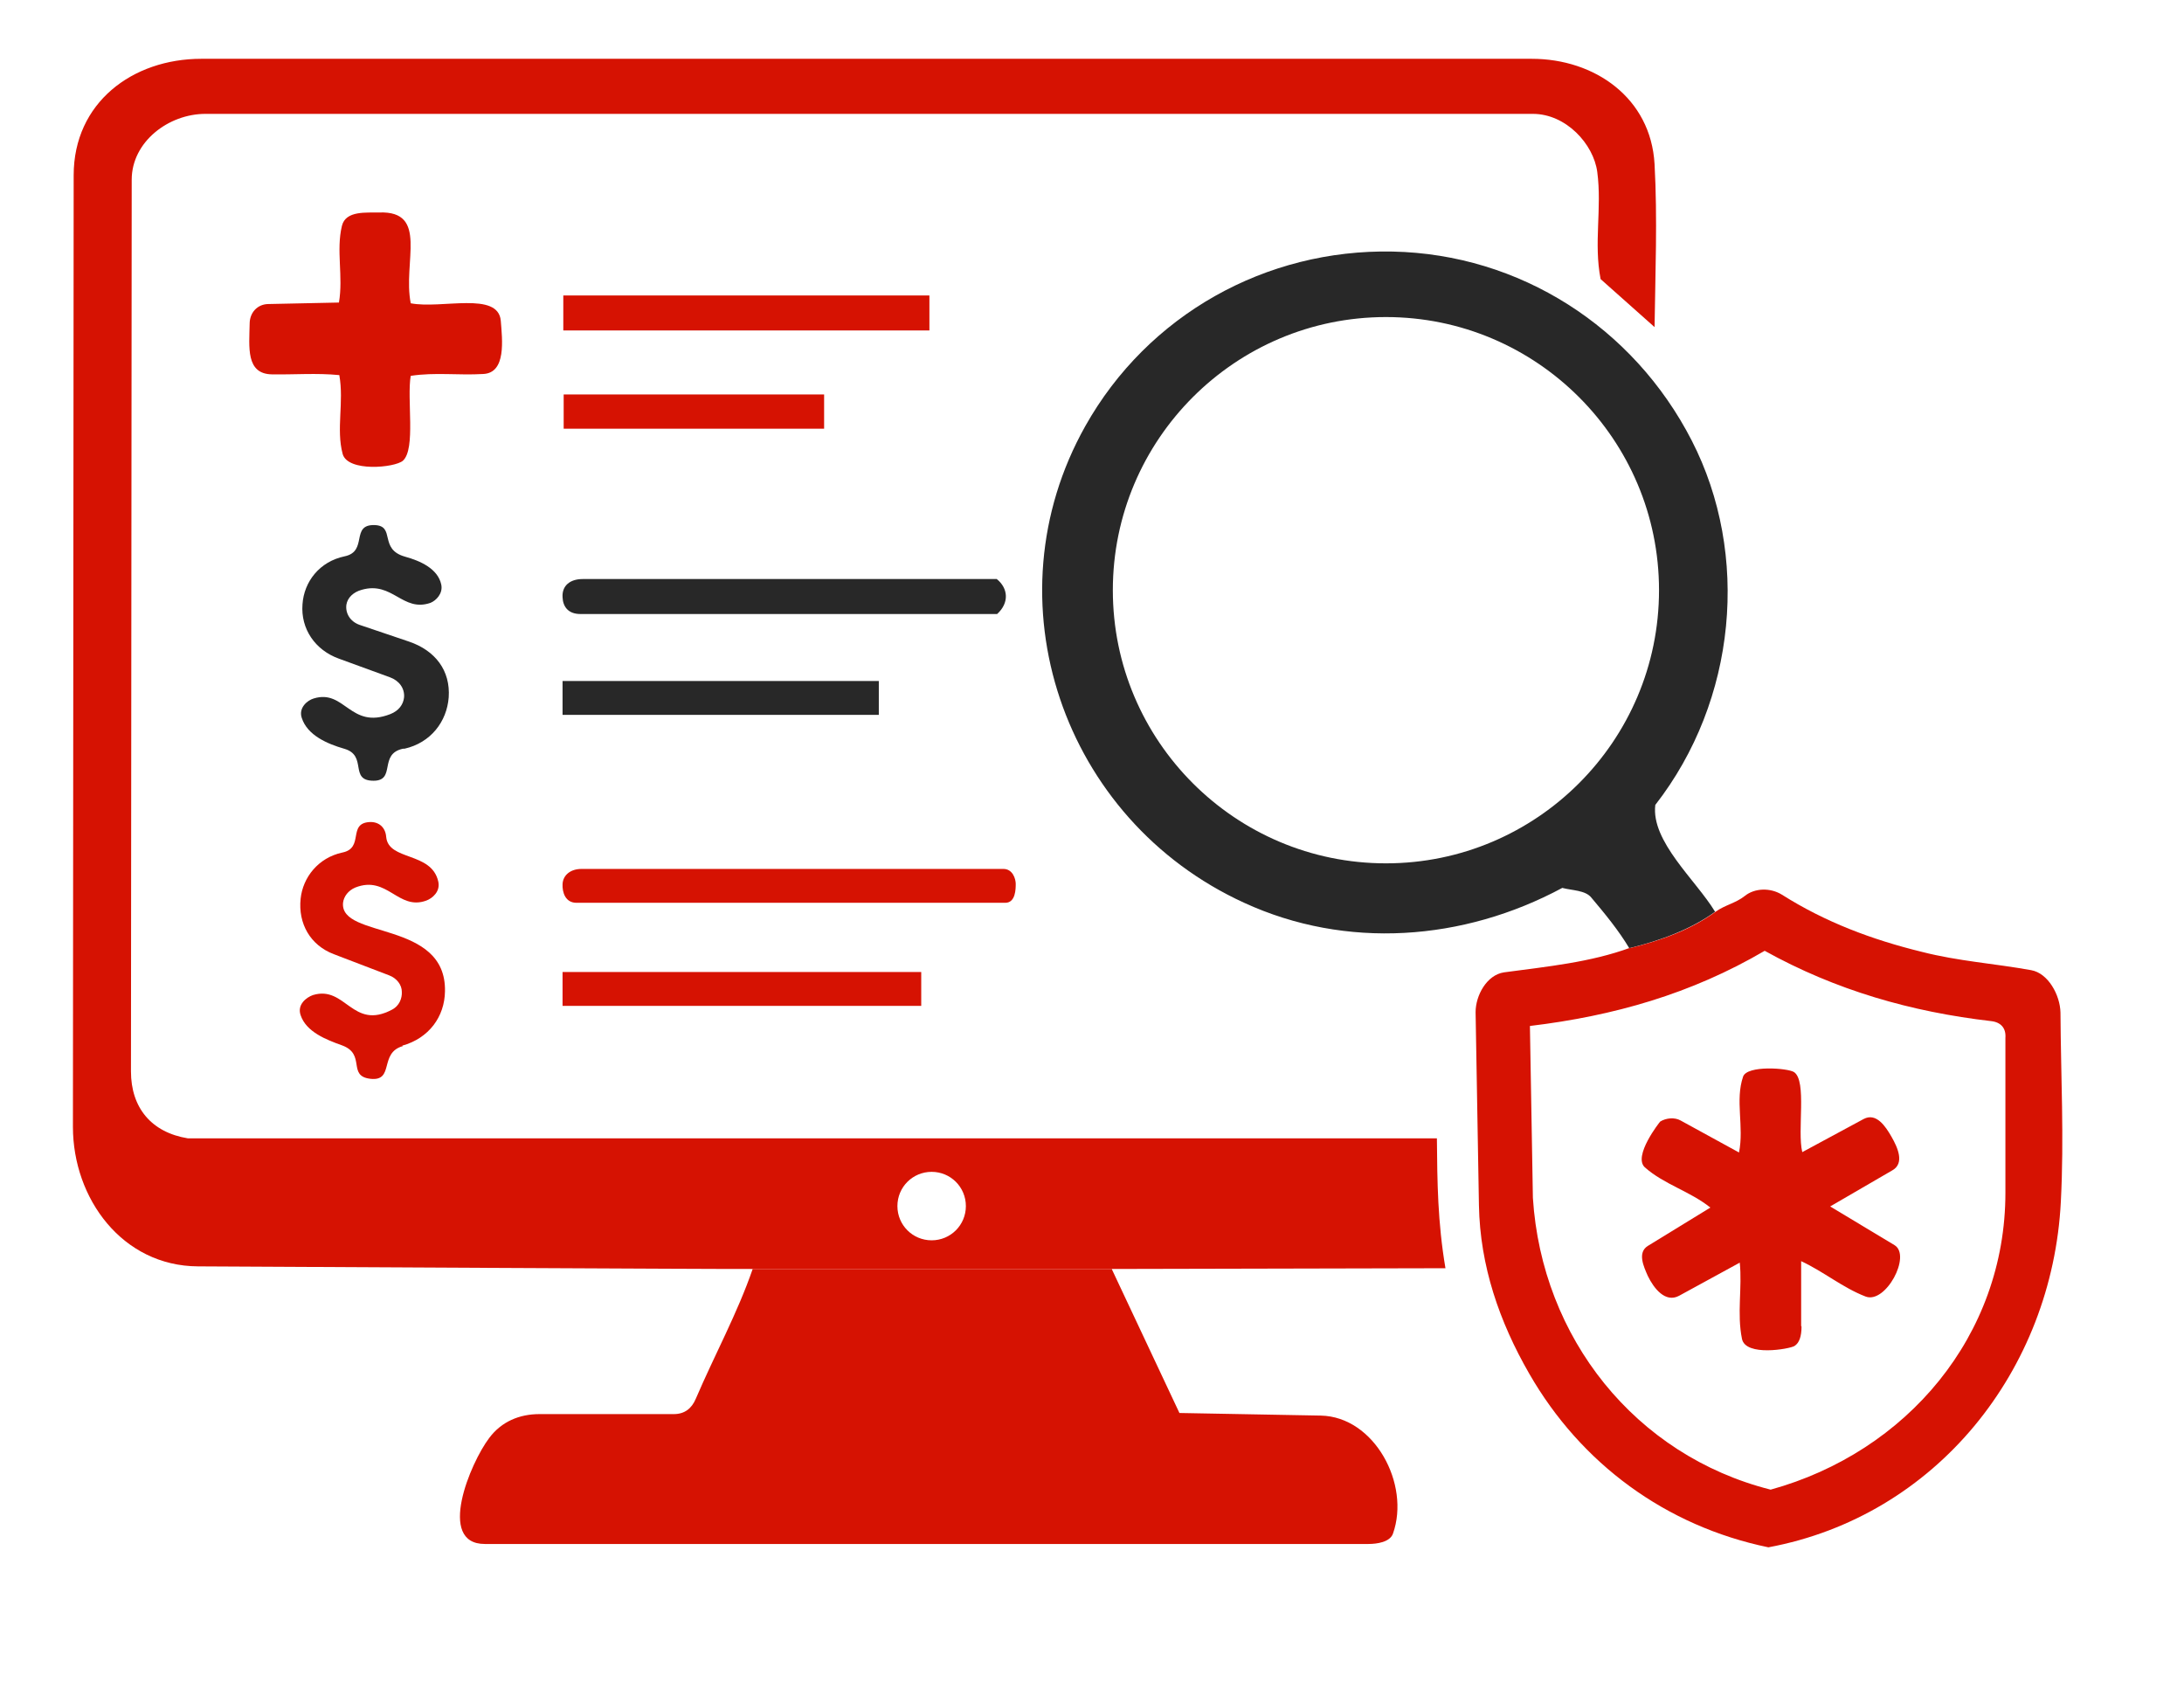
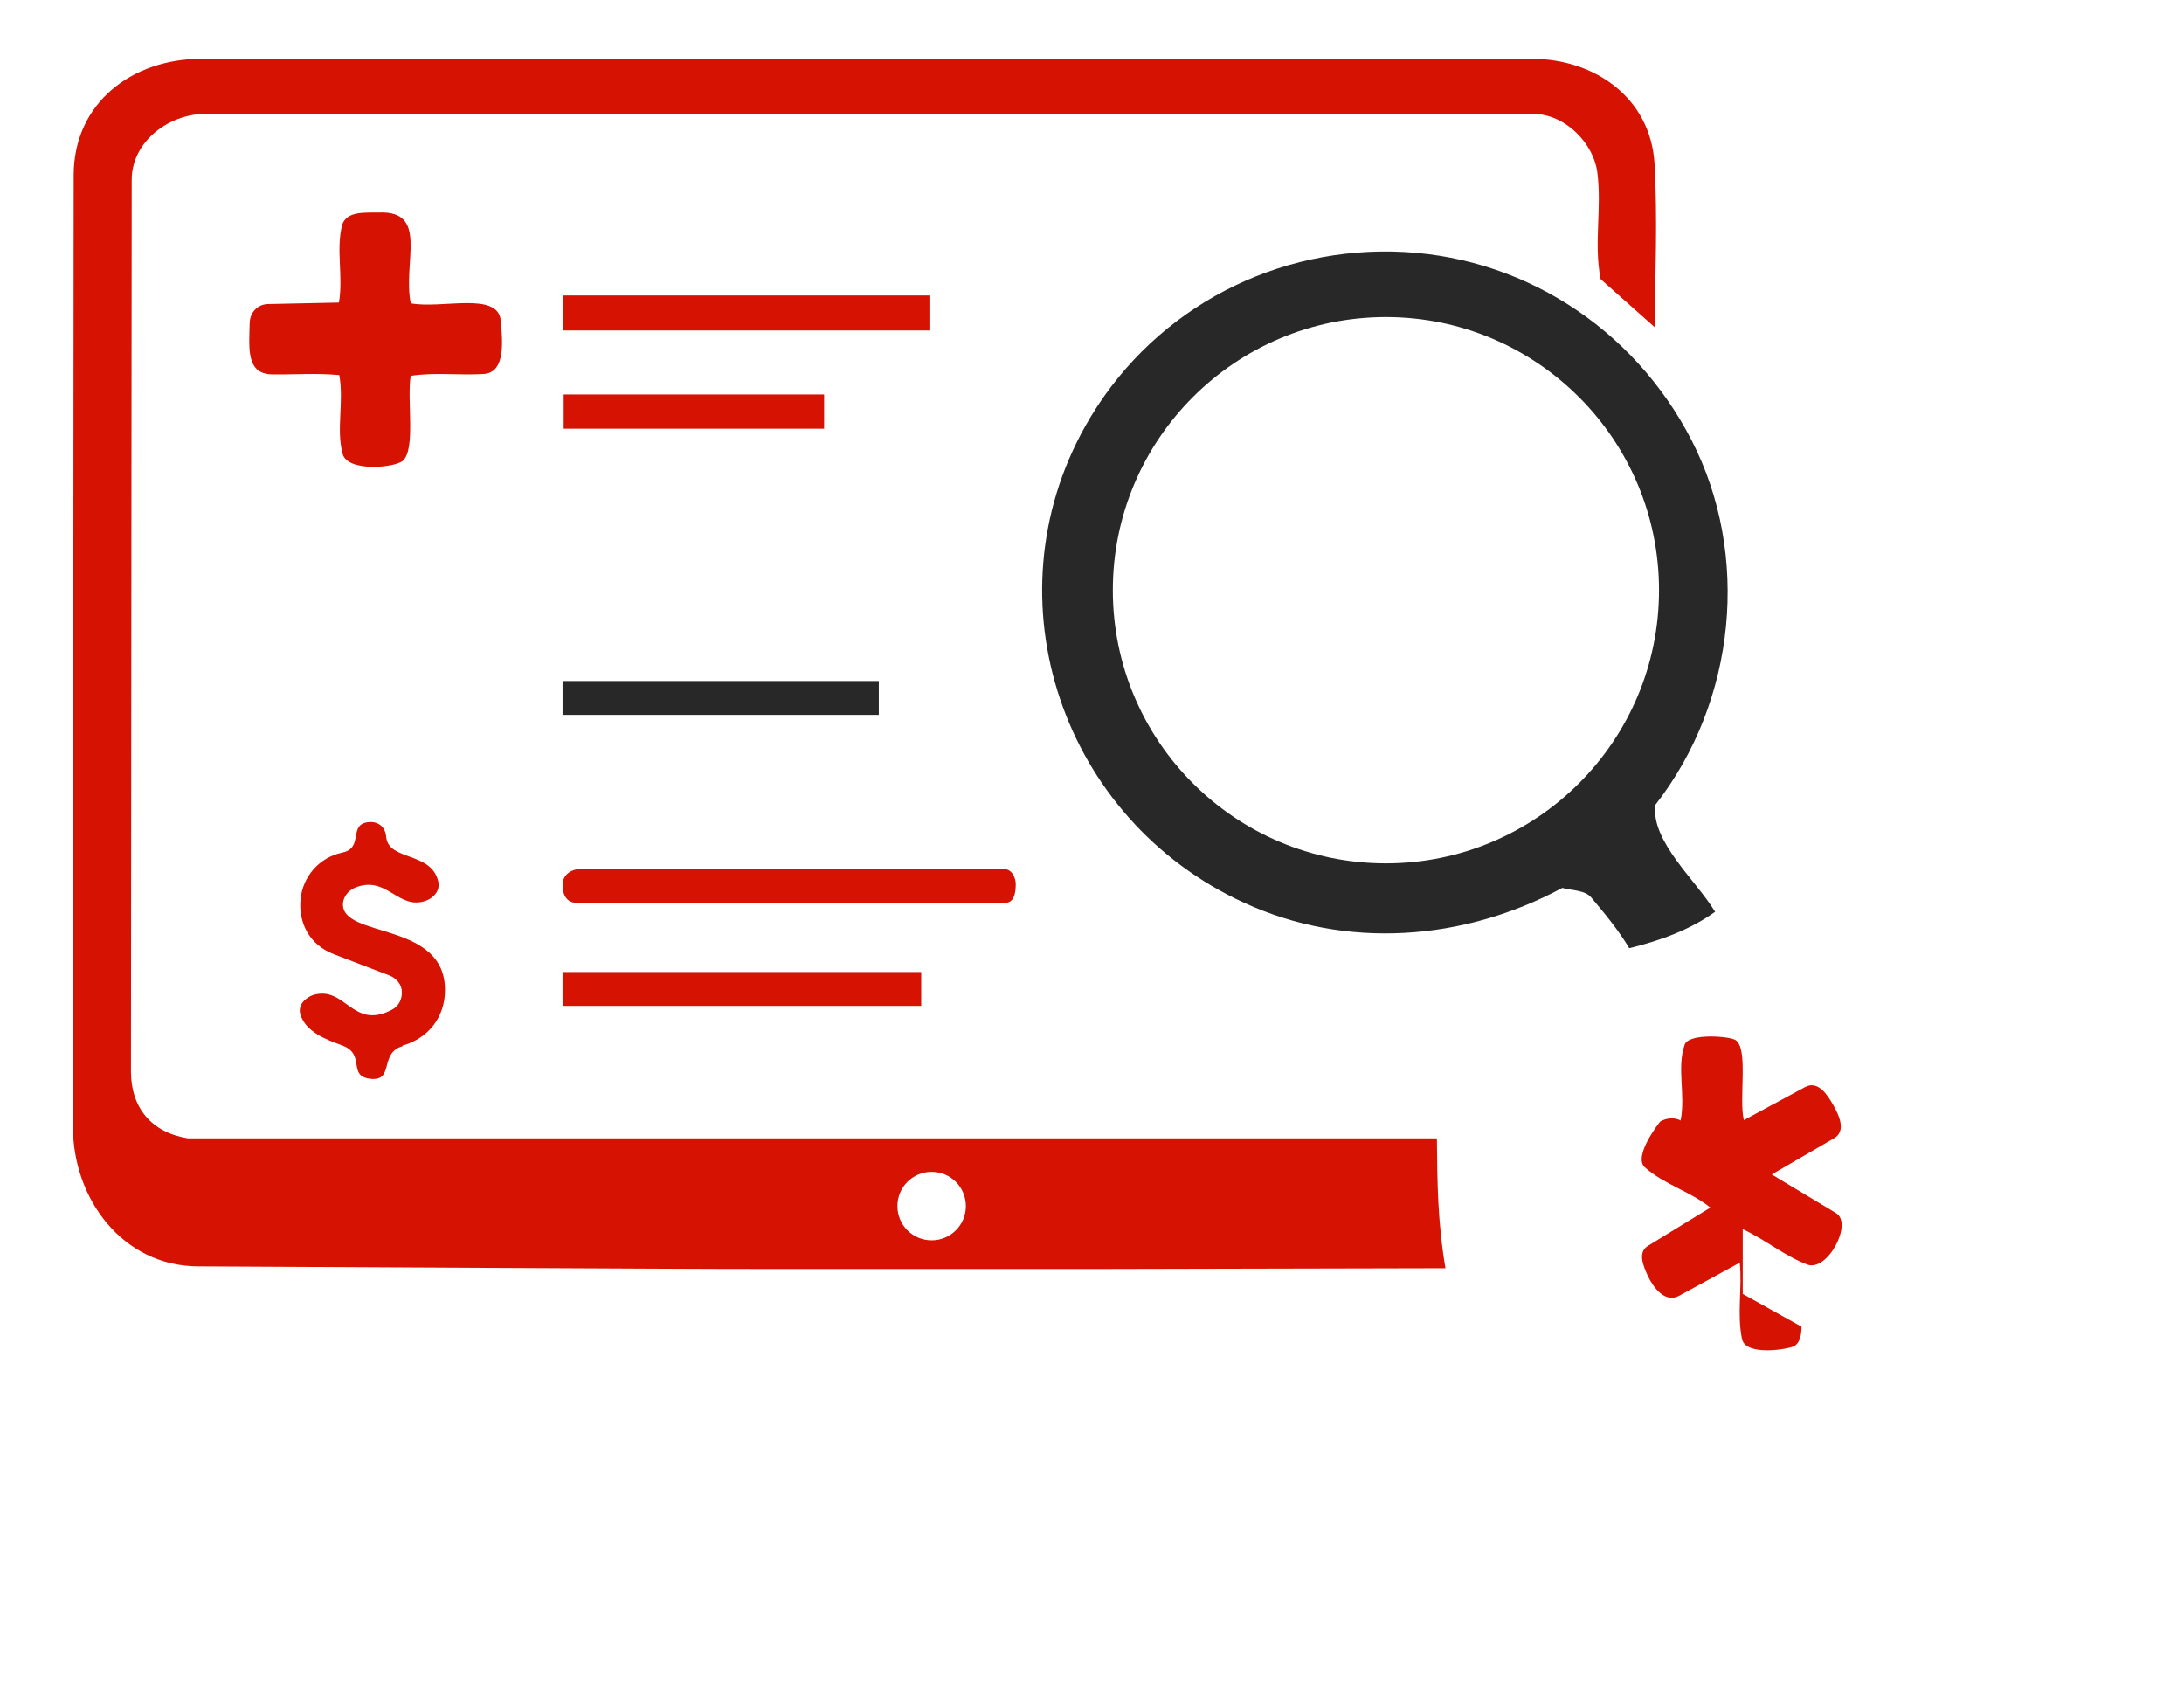
<svg xmlns="http://www.w3.org/2000/svg" id="Layer_1" version="1.1" viewBox="0 0 587 452">
  <defs>
    <style>
      .st0 {
        fill: #282828;
      }

      .st1 {
        fill: #d61202;
      }
    </style>
  </defs>
  <path class="st1" d="M298.8,341h-96.6c0,.1-149-.7-149-.7-20.3-.1-33.6-18.2-33.6-37.5l.2-255.7c0-19.5,15.8-31.3,34.3-31.3h357.6c16.9,0,32,10.5,33,28.3.8,14.7.2,29.2,0,43.8l-14.5-12.9c-1.9-9.7.4-19-.9-28.8-1-7.5-8.4-15.6-17.3-15.6H55.2c-9.9,0-19.8,7.5-19.8,17.7l-.2,239.6c0,9.8,5.5,16.4,15.3,18h335.7c.1,11.8.2,22.5,2.3,34.9l-89.6.2h0ZM259.6,324.1c0-5.1-4.1-9.2-9.2-9.2s-9.2,4.1-9.2,9.2,4.1,9.2,9.2,9.2,9.2-4.1,9.2-9.2Z" />
-   <path class="st1" d="M298.8,341l18.2,38.7,38,.7c14.4.3,24.1,18.4,19.4,31.7-.8,2.3-4.3,2.8-6.6,2.8h-237.5c-13,0-3.9-21.8,1.2-28.5,3.3-4.4,8.1-6.4,13.5-6.4h36.1c2.9,0,4.8-1.5,5.9-4.1,5.1-11.9,11.2-23,15.3-34.9h96.6c0-.1,0-.1,0-.1Z" />
  <path class="st1" d="M110.4,100.9c-1.1,6.4,1.4,19.7-2.1,22.9-2.2,1.9-14.8,3.1-16.2-1.8-1.8-6.7.4-13.9-.9-21.2-6.1-.6-12.1-.1-18.1-.2-7.1-.1-6.1-7.4-6-13.6,0-3,2.1-5.3,5.1-5.3l18.9-.4c1.2-7-.8-14,.8-20.6,1-4.2,6.7-3.5,10-3.6,13.4-.5,6.3,13.4,8.5,24.4,8.3,1.6,23.5-3.3,24.2,4.7.4,5.1,1.5,14-4.7,14.3-6.7.4-13-.5-19.5.5h0Z" />
  <path class="st1" d="M108.3,281.1c-6.5,1.8-2.2,9.5-8.7,8.8-6.4-.7-1.1-6.6-7.7-9-4.2-1.5-9.6-3.6-11.1-8.1-1-2.9,1.6-4.8,3.3-5.4,8.8-2.7,10.6,9.6,21.3,3.9,1.9-1,2.7-3,2.6-4.8,0-1.8-1.3-3.6-3.4-4.4l-14.9-5.7c-6.3-2.4-9.6-8.2-8.9-14.9.6-5.7,4.7-11,11.2-12.4,6-1.2,1.3-7.9,7.4-8.2,2.4-.1,4.2,1.4,4.4,4,.6,6.5,12.2,3.9,14,12,.6,2.7-1.6,4.5-3.2,5.1-7.6,2.8-10.5-6.9-19.1-3.5-1.9.8-3.1,2.4-3.3,4.1-.9,9.8,27.8,4.6,27.4,23.8-.1,6.8-4.3,12.6-11.5,14.6h0Z" />
-   <path class="st0" d="M108.3,201.2c-6.6,1.4-1.8,8.6-7.9,8.6-6.7,0-1.5-6.8-7.9-8.6-4.5-1.3-9.9-3.6-11.4-8.3-.9-2.7,1.5-4.7,3.2-5.2,8.4-2.6,9.8,8.4,20.6,4.2,2.3-.9,3.5-2.6,3.7-4.5.2-2.4-1.3-4.5-3.8-5.4l-13.7-5c-6.4-2.3-10.3-8-9.8-14.6.4-6.1,4.6-11.5,11.3-12.9,6.4-1.3,1.5-8.6,8.1-8.4,5.7.2,1,6.5,8.2,8.5,4,1.1,8.8,3.2,9.7,7.5.5,2.4-1.4,4.3-2.9,4.9-7.5,2.6-10.2-5.9-18.5-3.5-2.2.6-3.8,2.1-4.1,4-.3,2.3,1,4.5,3.5,5.4l13.3,4.5c7.1,2.4,11.2,7.8,10.7,15-.5,6.5-4.8,12.2-11.9,13.8h0Z" />
  <path class="st1" d="M270.1,242.6h-115c-3.2.1-4-2.9-3.9-5,.1-2.4,2.1-4.1,5.1-4.1h113.4c2.5,0,3.3,2.7,3.3,4s0,5.1-2.8,5.1h0Z" />
-   <path class="st0" d="M268.1,165h-112.1c-3.4,0-4.7-2.1-4.8-4.5-.2-3.1,2-4.9,5.4-4.9h111.3c3.1,2.5,3.4,6.4.1,9.4h0Z" />
  <rect class="st1" x="195.9" y="34.9" width="9.4" height="98.4" transform="translate(116.5 284.7) rotate(-90)" />
  <rect class="st1" x="151.2" y="261.2" width="96.4" height="9.1" />
  <rect class="st0" x="151.2" y="183" width="85" height="9.1" />
  <rect class="st1" x="151.5" y="106" width="70" height="9.2" />
  <path class="st0" d="M461,245c-6.5,4.7-14.5,7.7-23.1,9.8-2.8-4.7-6.4-9.1-10.2-13.6-1.6-2-5.2-1.9-7.8-2.6-26.6,14.3-58.1,16.6-85.5,4-48.8-22.3-69-81.3-42.7-128.1,16.8-29.9,48.5-47.6,82.6-46.9s64.7,20.2,80.4,50.8,12.1,69.8-9.8,97.9c-1.2,9.8,10.9,20.2,16,28.6h0ZM445.9,158.6c0-40.5-32.9-73.4-73.4-73.4s-73.4,32.9-73.4,73.4,32.9,73.4,73.4,73.4,73.4-32.9,73.4-73.4Z" />
-   <path class="st1" d="M438,254.8c8.6-2.1,16.5-5,23.1-9.8,2.5-1.8,5.4-2.3,7.8-4.2,2.7-2.2,6.9-2.3,10-.4,11.7,7.4,24.2,12.1,37.7,15.4,9.8,2.5,19.3,3.1,29.3,4.9,4.6.8,7.8,6.7,7.9,11.4.1,17.2,1,33.5.1,50.8-2.3,45.3-33.5,84.5-78.6,92.9-27.6-5.7-50.4-22.5-64.3-46.7-8-13.9-13.2-28.9-13.5-45.2l-.9-51.9c0-4.5,3-10,7.6-10.7,11.9-1.6,23.2-2.7,33.9-6.6h0ZM539,320.6v-41.7c.2-2.6-1.2-4.2-3.8-4.5-21.6-2.5-41.8-8.3-60.9-18.9-19.8,11.6-40.6,17.5-63.1,20.2l.8,46.2c2.4,37.6,27.5,69.2,63.9,78.4,36.6-10.1,63.1-41.4,63.1-79.8h0Z" />
-   <path class="st1" d="M484.2,356.5c0,2.6-.6,4.4-1.9,5.2s-13.1,2.9-14.1-1.9c-1.4-6.8.1-13.8-.6-20.5l-16.3,8.9c-3.7,2-6.8-2-8.4-5.3-1.1-2.5-2.9-6.3,0-8.1l16.8-10.3c-5.5-4.4-12.4-6.2-17.6-10.8-3.3-3,4-12.2,4.1-12.3,1.6-1,3.9-1.2,5.5-.3l15.7,8.6c1.4-7-1.1-14,1.1-20.4,1.1-3.1,12-2.3,13.7-1.2,3.5,2.4.8,15.7,2.2,21.5l16.5-8.9c3.4-1.8,5.9,2,7.5,4.8s3.6,7.1.2,9l-16.7,9.7,17.3,10.4c4.6,2.8-2.4,15.9-7.8,13.8-6.2-2.4-11.1-6.6-17.3-9.5v17.4c0,0,0,0,0,0Z" />
+   <path class="st1" d="M484.2,356.5c0,2.6-.6,4.4-1.9,5.2s-13.1,2.9-14.1-1.9c-1.4-6.8.1-13.8-.6-20.5l-16.3,8.9c-3.7,2-6.8-2-8.4-5.3-1.1-2.5-2.9-6.3,0-8.1l16.8-10.3c-5.5-4.4-12.4-6.2-17.6-10.8-3.3-3,4-12.2,4.1-12.3,1.6-1,3.9-1.2,5.5-.3c1.4-7-1.1-14,1.1-20.4,1.1-3.1,12-2.3,13.7-1.2,3.5,2.4.8,15.7,2.2,21.5l16.5-8.9c3.4-1.8,5.9,2,7.5,4.8s3.6,7.1.2,9l-16.7,9.7,17.3,10.4c4.6,2.8-2.4,15.9-7.8,13.8-6.2-2.4-11.1-6.6-17.3-9.5v17.4c0,0,0,0,0,0Z" />
</svg>